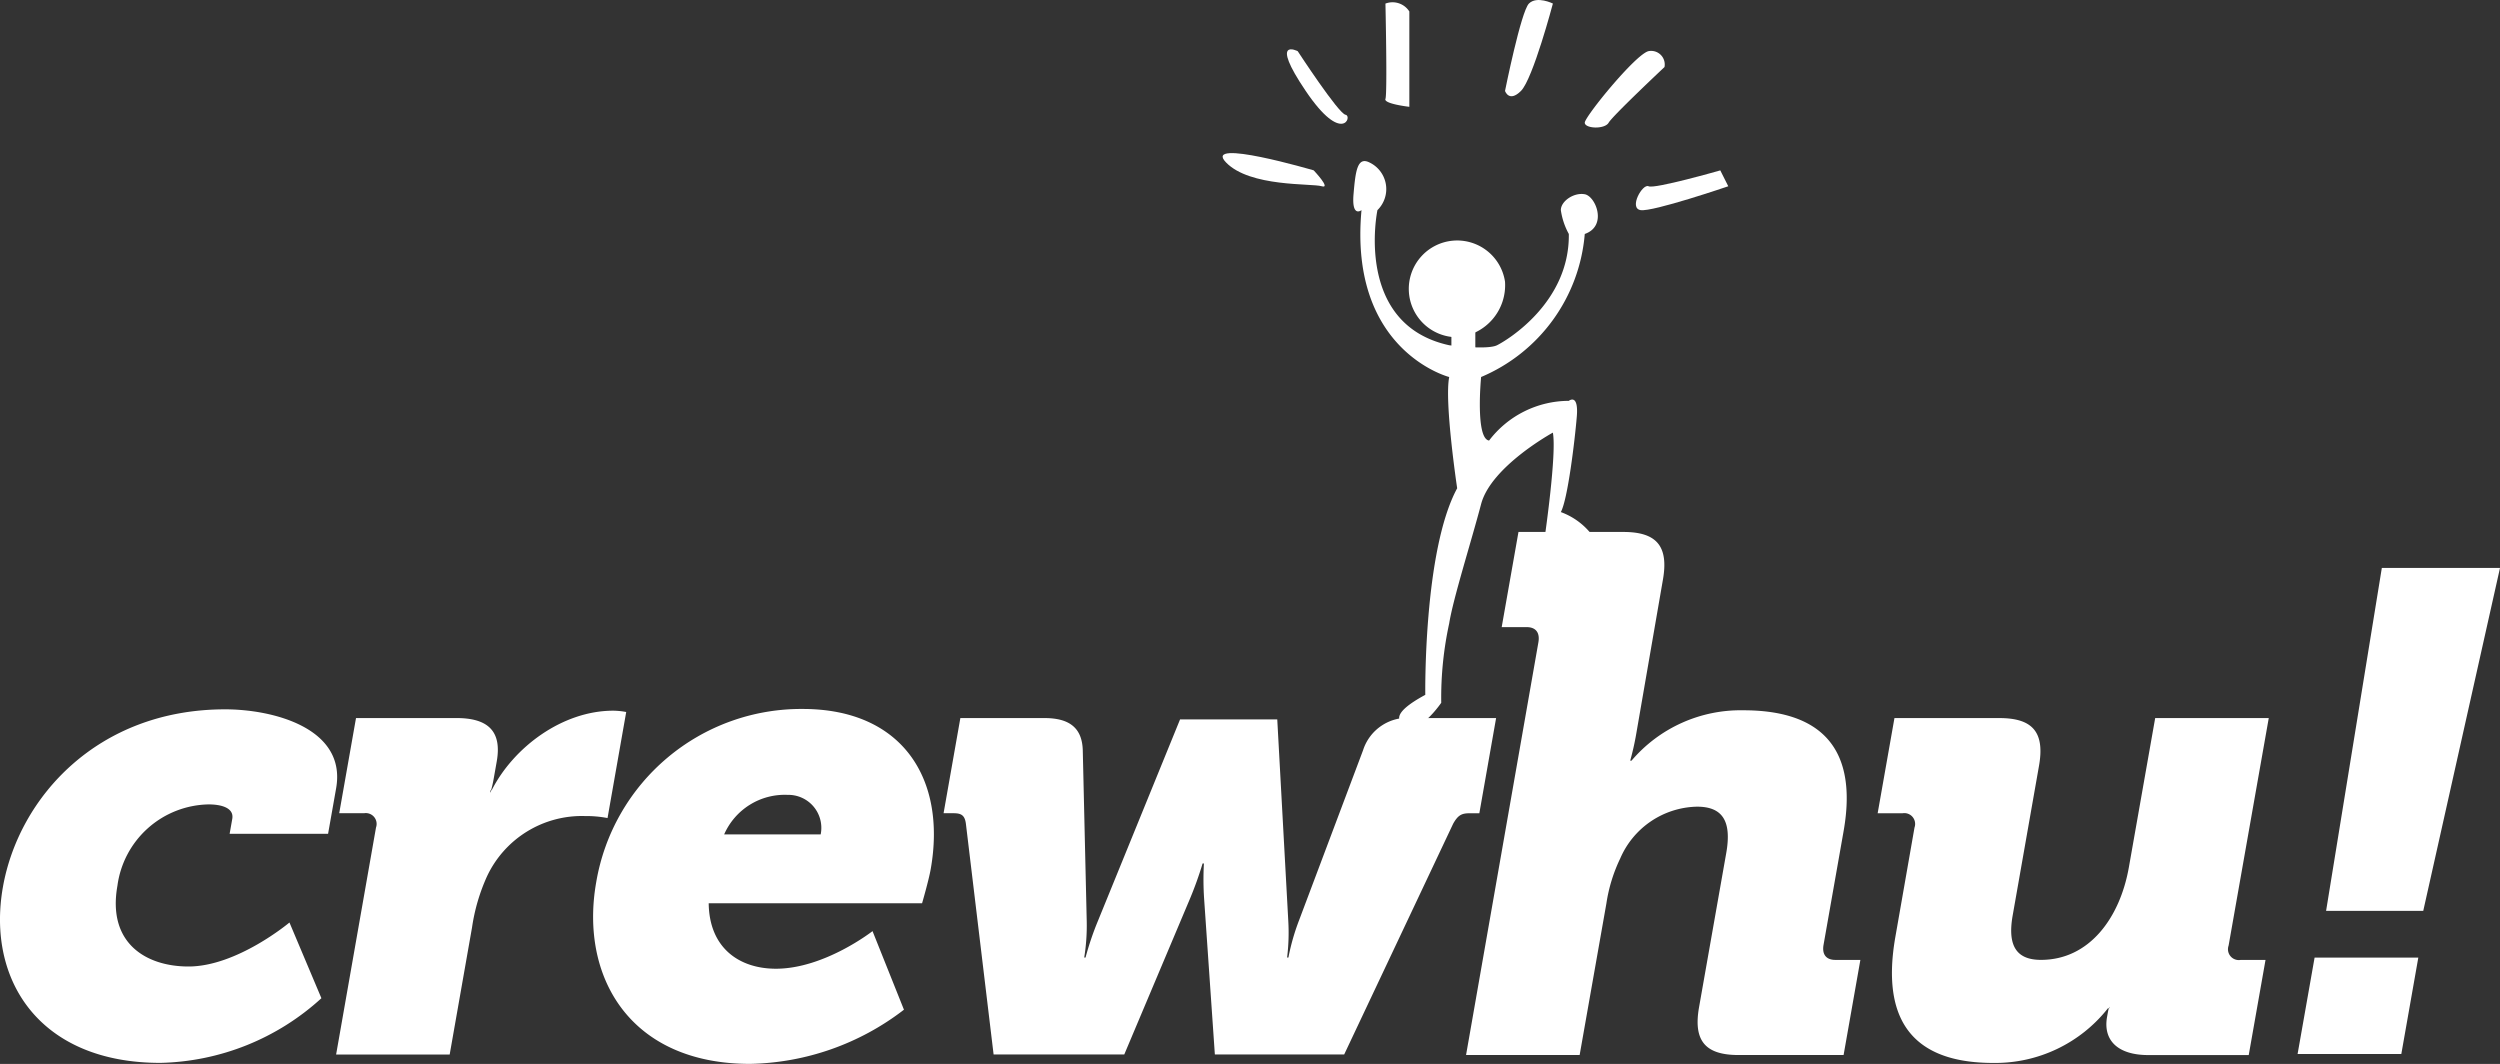
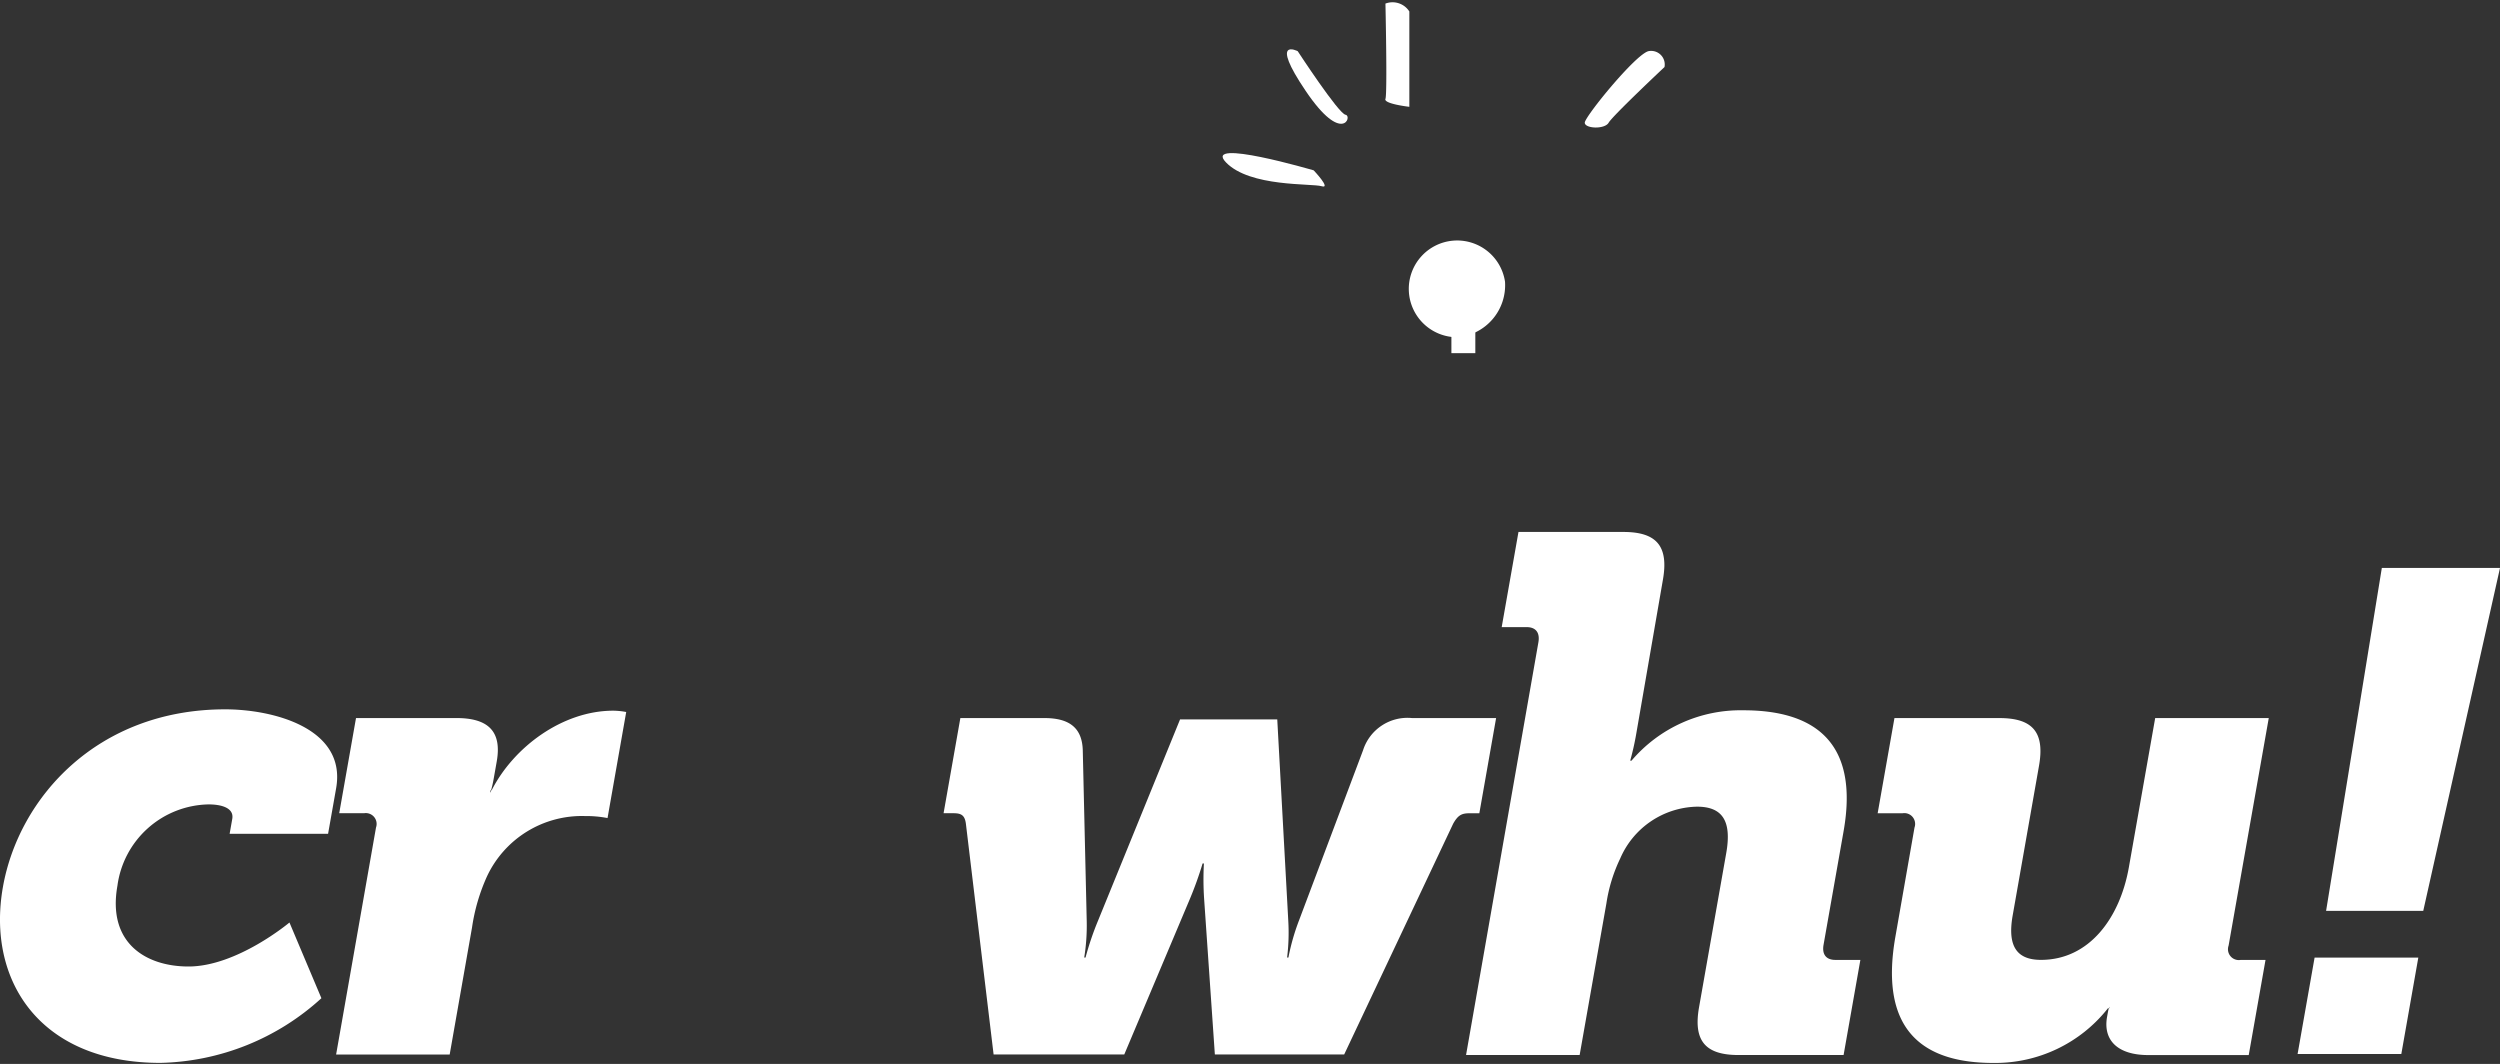
<svg xmlns="http://www.w3.org/2000/svg" width="190" height="80.858" viewBox="0 0 190 80.858">
  <rect x="0" y="0" width="190" height="80.858" fill="#333333" stroke="none" />
  <g id="Group_452" data-name="Group 452" transform="translate(-93.773 -171.363)">
    <path id="Path_3263" data-name="Path 3263" d="M93.994,676.387c-1.247,7.069,2.78,13.361,11.962,13.361a18.737,18.737,0,0,0,12.244-4.915l-2.428-5.754s-3.982,3.344-7.675,3.344c-3.195,0-6.178-1.747-5.4-6.135a7.123,7.123,0,0,1,6.928-6.184c1.049,0,1.943.3,1.8,1.1l-.2,1.134h7.482l.612-3.459c.809-4.588-4.828-6-8.422-6C101.167,662.873,95.192,669.6,93.994,676.387Z" transform="translate(0 -437.606)" fill="#fff" fill-rule="evenodd" />
    <path id="Path_3264" data-name="Path 3264" d="M326.7,690.016h8.631l1.7-9.663a14.4,14.4,0,0,1,1.131-3.864,7.961,7.961,0,0,1,7.445-4.595,8.582,8.582,0,0,1,1.721.152l1.419-8.06a5.675,5.675,0,0,0-.979-.1c-3.843,0-7.571,2.747-9.252,6.06h-.1c-.074.435.112-.063.254-.86l.238-1.346c.413-2.343-.718-3.294-3.064-3.294h-7.632l-1.276,7.232h1.895a.823.823,0,0,1,.9,1.089Z" transform="translate(-207.382 -438.511)" fill="#fff" fill-rule="evenodd" />
-     <path id="Path_3265" data-name="Path 3265" d="M514.749,672.214a5.026,5.026,0,0,1,4.822-3.005,2.508,2.508,0,0,1,2.514,3.005Zm-9.725,3.64c-1.254,7.123,2.506,13.8,11.689,13.8a19.749,19.749,0,0,0,11.7-4.118l-2.388-5.972s-3.648,2.858-7.341,2.858c-2.743,0-5.067-1.534-5.11-4.975h16.217s.507-1.744.656-2.594c1.212-6.852-2.143-12.173-9.727-12.173A15.8,15.8,0,0,0,505.024,675.854Z" transform="translate(-365.94 -437.436)" fill="#fff" fill-rule="evenodd" />
    <path id="Path_3266" data-name="Path 3266" d="M751.457,694.568h9.93l4.974-11.792a26.736,26.736,0,0,0,.979-2.726h.1a22.27,22.27,0,0,0,.019,2.726l.813,11.792H778.1l8.284-17.541c.363-.643.641-.792,1.239-.792h.75L789.647,669h-6.389a3.539,3.539,0,0,0-3.722,2.445l-4.884,12.977a16.7,16.7,0,0,0-.79,2.78h-.1a15.421,15.421,0,0,0,.091-2.78l-.838-15.32h-7.387l-6.244,15.32a21.992,21.992,0,0,0-.94,2.78h-.1a15.4,15.4,0,0,0,.19-2.78l-.3-12.977c-.05-1.7-1.016-2.445-2.914-2.445H748.93l-1.275,7.232h.749c.6,0,.87.154.95.824Z" transform="translate(-582.17 -443.064)" fill="#fff" fill-rule="evenodd" />
    <path id="Path_3267" data-name="Path 3267" d="M1109.716,579.752h8.633l2.034-11.526a11.926,11.926,0,0,1,1.051-3.415,6.5,6.5,0,0,1,5.834-3.934c1.894,0,2.661,1.036,2.223,3.52l-2.066,11.716c-.448,2.541.454,3.639,3,3.639h7.984l1.276-7.229h-1.9c-.7,0-1.025-.414-.9-1.14l1.524-8.641c1.228-6.951-2.42-9.19-7.608-9.19a10.887,10.887,0,0,0-8.509,3.827h-.1a20.5,20.5,0,0,0,.461-2.055l2.023-11.686c.449-2.543-.457-3.639-3-3.639H1113.7l-1.275,7.232h1.894c.7,0,1.025.421.894,1.163Z" transform="translate(-904.523 -328.207)" fill="#fff" fill-rule="evenodd" />
    <path id="Path_3268" data-name="Path 3268" d="M1396.359,685.6c-1.3,7.37,2.345,9.61,7.434,9.61a10.9,10.9,0,0,0,8.716-4.153h.1c.048-.282-.062.065-.106.317l-.062.348c-.307,1.746.788,2.89,3.134,2.89h7.634l1.276-7.229h-1.9a.824.824,0,0,1-.906-1.089L1424.732,669H1416.1l-2,11.342c-.673,3.816-2.987,7.035-6.68,7.035-1.8,0-2.57-.991-2.152-3.367l2-11.367c.452-2.542-.454-3.642-3-3.642h-7.984l-1.276,7.232h1.9a.822.822,0,0,1,.9,1.089Z" transform="translate(-1158.533 -443.064)" fill="#fff" fill-rule="evenodd" />
    <path id="Path_3269" data-name="Path 3269" d="M1685.959,601.9h7.883l1.292-7.329h-7.883Zm2.166-10.88h7.384l5.833-26.061h-8.981Z" transform="translate(-1417.569 -350.431)" fill="#fff" fill-rule="evenodd" />
    <g id="Group_451" data-name="Group 451" transform="translate(196.622 183.605)">
      <path id="Path_3270" data-name="Path 3270" d="M1077.693,332.213a3.677,3.677,0,1,0-3.635,4.226A3.965,3.965,0,0,0,1077.693,332.213Z" transform="translate(-1066.161 -323.05)" fill="#fff" fill-rule="evenodd" />
-       <path id="Path_3271" data-name="Path 3271" d="M1047.951,288.525a5.324,5.324,0,0,1-.606-1.812c0-.678.984-1.358,1.818-1.206s1.742,2.414,0,3.018a12.953,12.953,0,0,1-7.878,10.872s-.453,4.68.606,4.829a7.642,7.642,0,0,1,6.06-3.018s.758-.606.606,1.206-.683,6.266-1.212,7.248a5.244,5.244,0,0,1,2.423,1.812c.606,1.131-1.516-.227-3.635,0,0,0,.908-6.266.606-7.851,0,0-4.7,2.567-5.455,5.436s-2.122,7.17-2.423,9.057a26.651,26.651,0,0,0-.606,6.04s-1.442,2.113-2.426,1.811-1.439-.982,1.214-2.415c0,0-.152-10.946,2.423-15.7,0,0-.984-6.568-.605-8.454,0,0-7.651-1.965-6.666-12.684,0,0-.758.606-.606-1.206s.3-2.869,1.212-2.416a2.241,2.241,0,0,1,.605,3.622s-1.817,8.681,5.455,10.268c0,0,2.876.376,3.635,0S1048.026,293.734,1047.951,288.525Z" transform="translate(-1031.57 -282.986)" fill="#fff" fill-rule="evenodd" />
      <rect id="Rectangle_317" data-name="Rectangle 317" width="1.818" height="1.812" transform="translate(7.458 12.786)" fill="#fff" />
    </g>
-     <path id="Path_3272" data-name="Path 3272" d="M1233.819,289.44l.607,1.207s-5.756,1.964-6.666,1.812.152-2.036.609-1.812S1233.819,289.44,1233.819,289.44Z" transform="translate(-1009.304 -105.128)" fill="#fff" fill-rule="evenodd" />
    <path id="Path_3273" data-name="Path 3273" d="M1198.045,207.8s-3.939,3.7-4.243,4.227-1.817.454-1.817,0,3.864-5.209,4.849-5.436A1.033,1.033,0,0,1,1198.045,207.8Z" transform="translate(-977.77 -31.341)" fill="#fff" fill-rule="evenodd" />
-     <path id="Path_3274" data-name="Path 3274" d="M1140.362,171.632s-1.516,5.735-2.426,6.642-1.212,0-1.212,0,1.212-6.039,1.818-6.642S1140.362,171.632,1140.362,171.632Z" transform="translate(-928.569)" fill="#fff" fill-rule="evenodd" />
    <path id="Path_3275" data-name="Path 3275" d="M1055.6,173.634v7.246s-1.97-.225-1.817-.6,0-7.245,0-7.245A1.515,1.515,0,0,1,1055.6,173.634Z" transform="translate(-854.717 -1.399)" fill="#fff" fill-rule="evenodd" />
    <path id="Path_3276" data-name="Path 3276" d="M986.422,205.692s3.106,4.759,3.637,4.833-.227,2.34-3.031-1.812S986.422,205.692,986.422,205.692Z" transform="translate(-794.022 -30.439)" fill="#fff" fill-rule="evenodd" />
    <path id="Path_3277" data-name="Path 3277" d="M947.943,278.8s1.363,1.434.606,1.207-5.452.077-7.269-1.81S947.943,278.8,947.943,278.8Z" transform="translate(-754.331 -94.491)" fill="#fff" fill-rule="evenodd" />
  </g>
</svg>